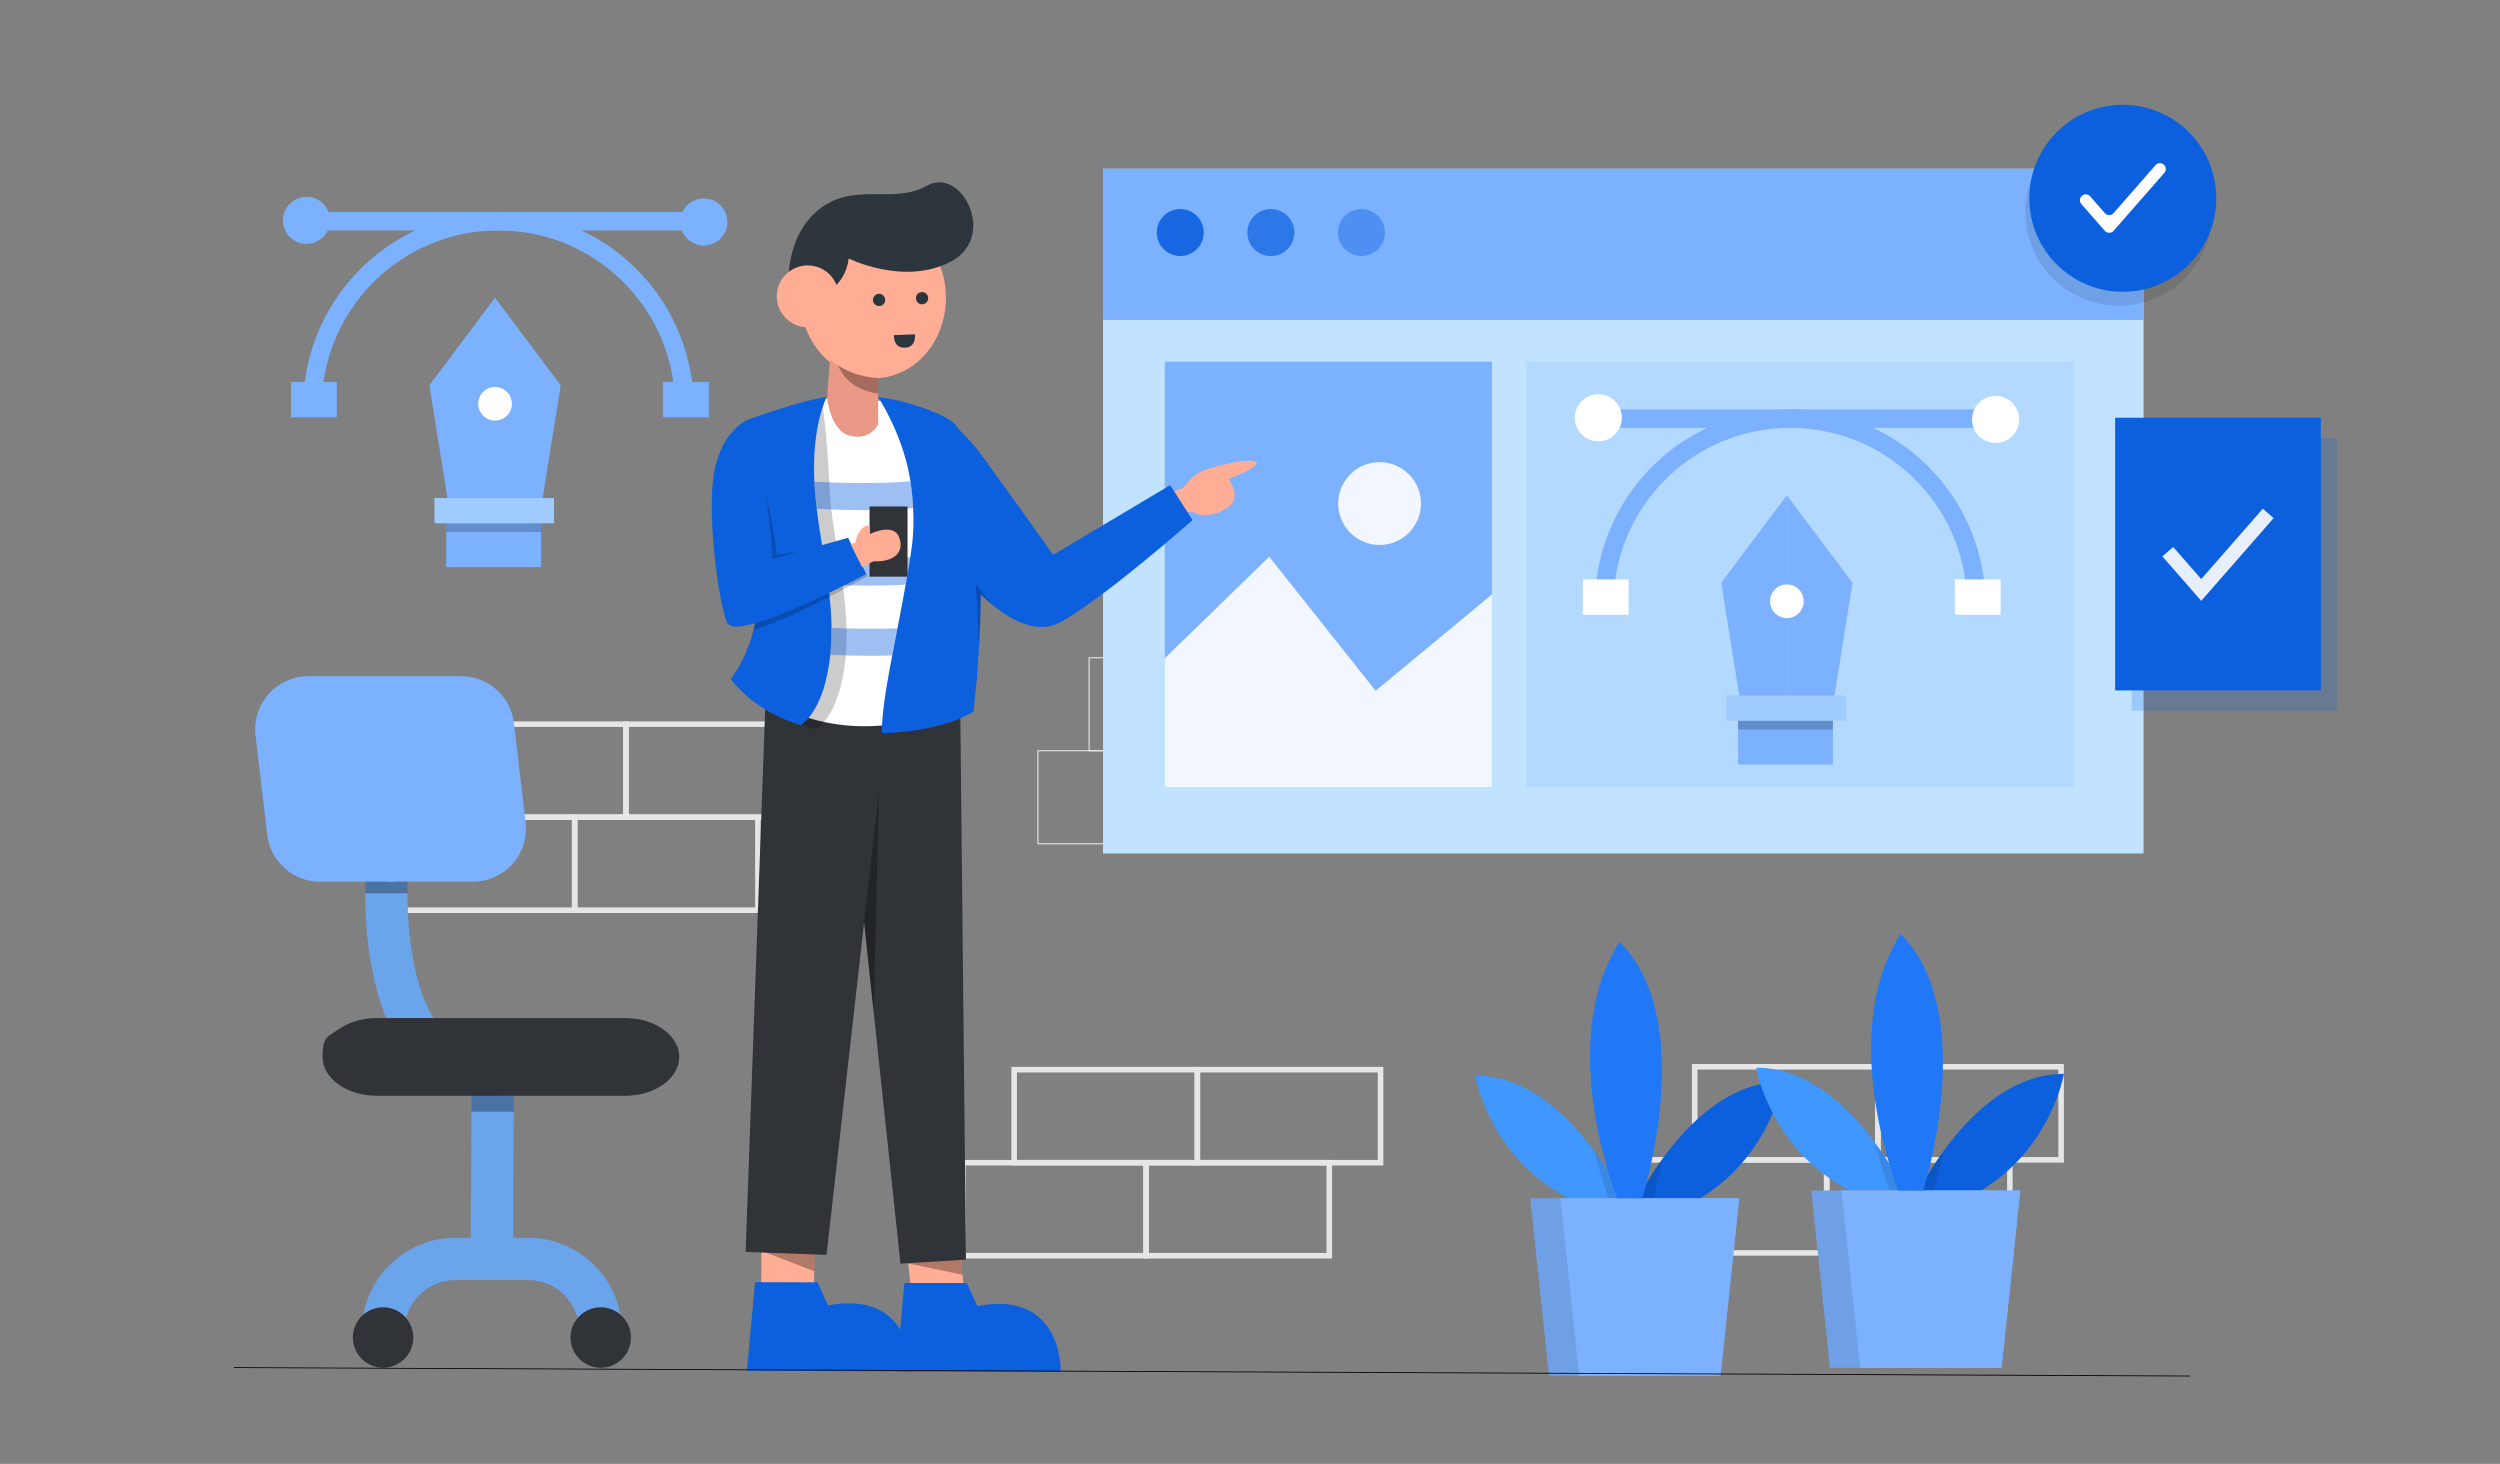
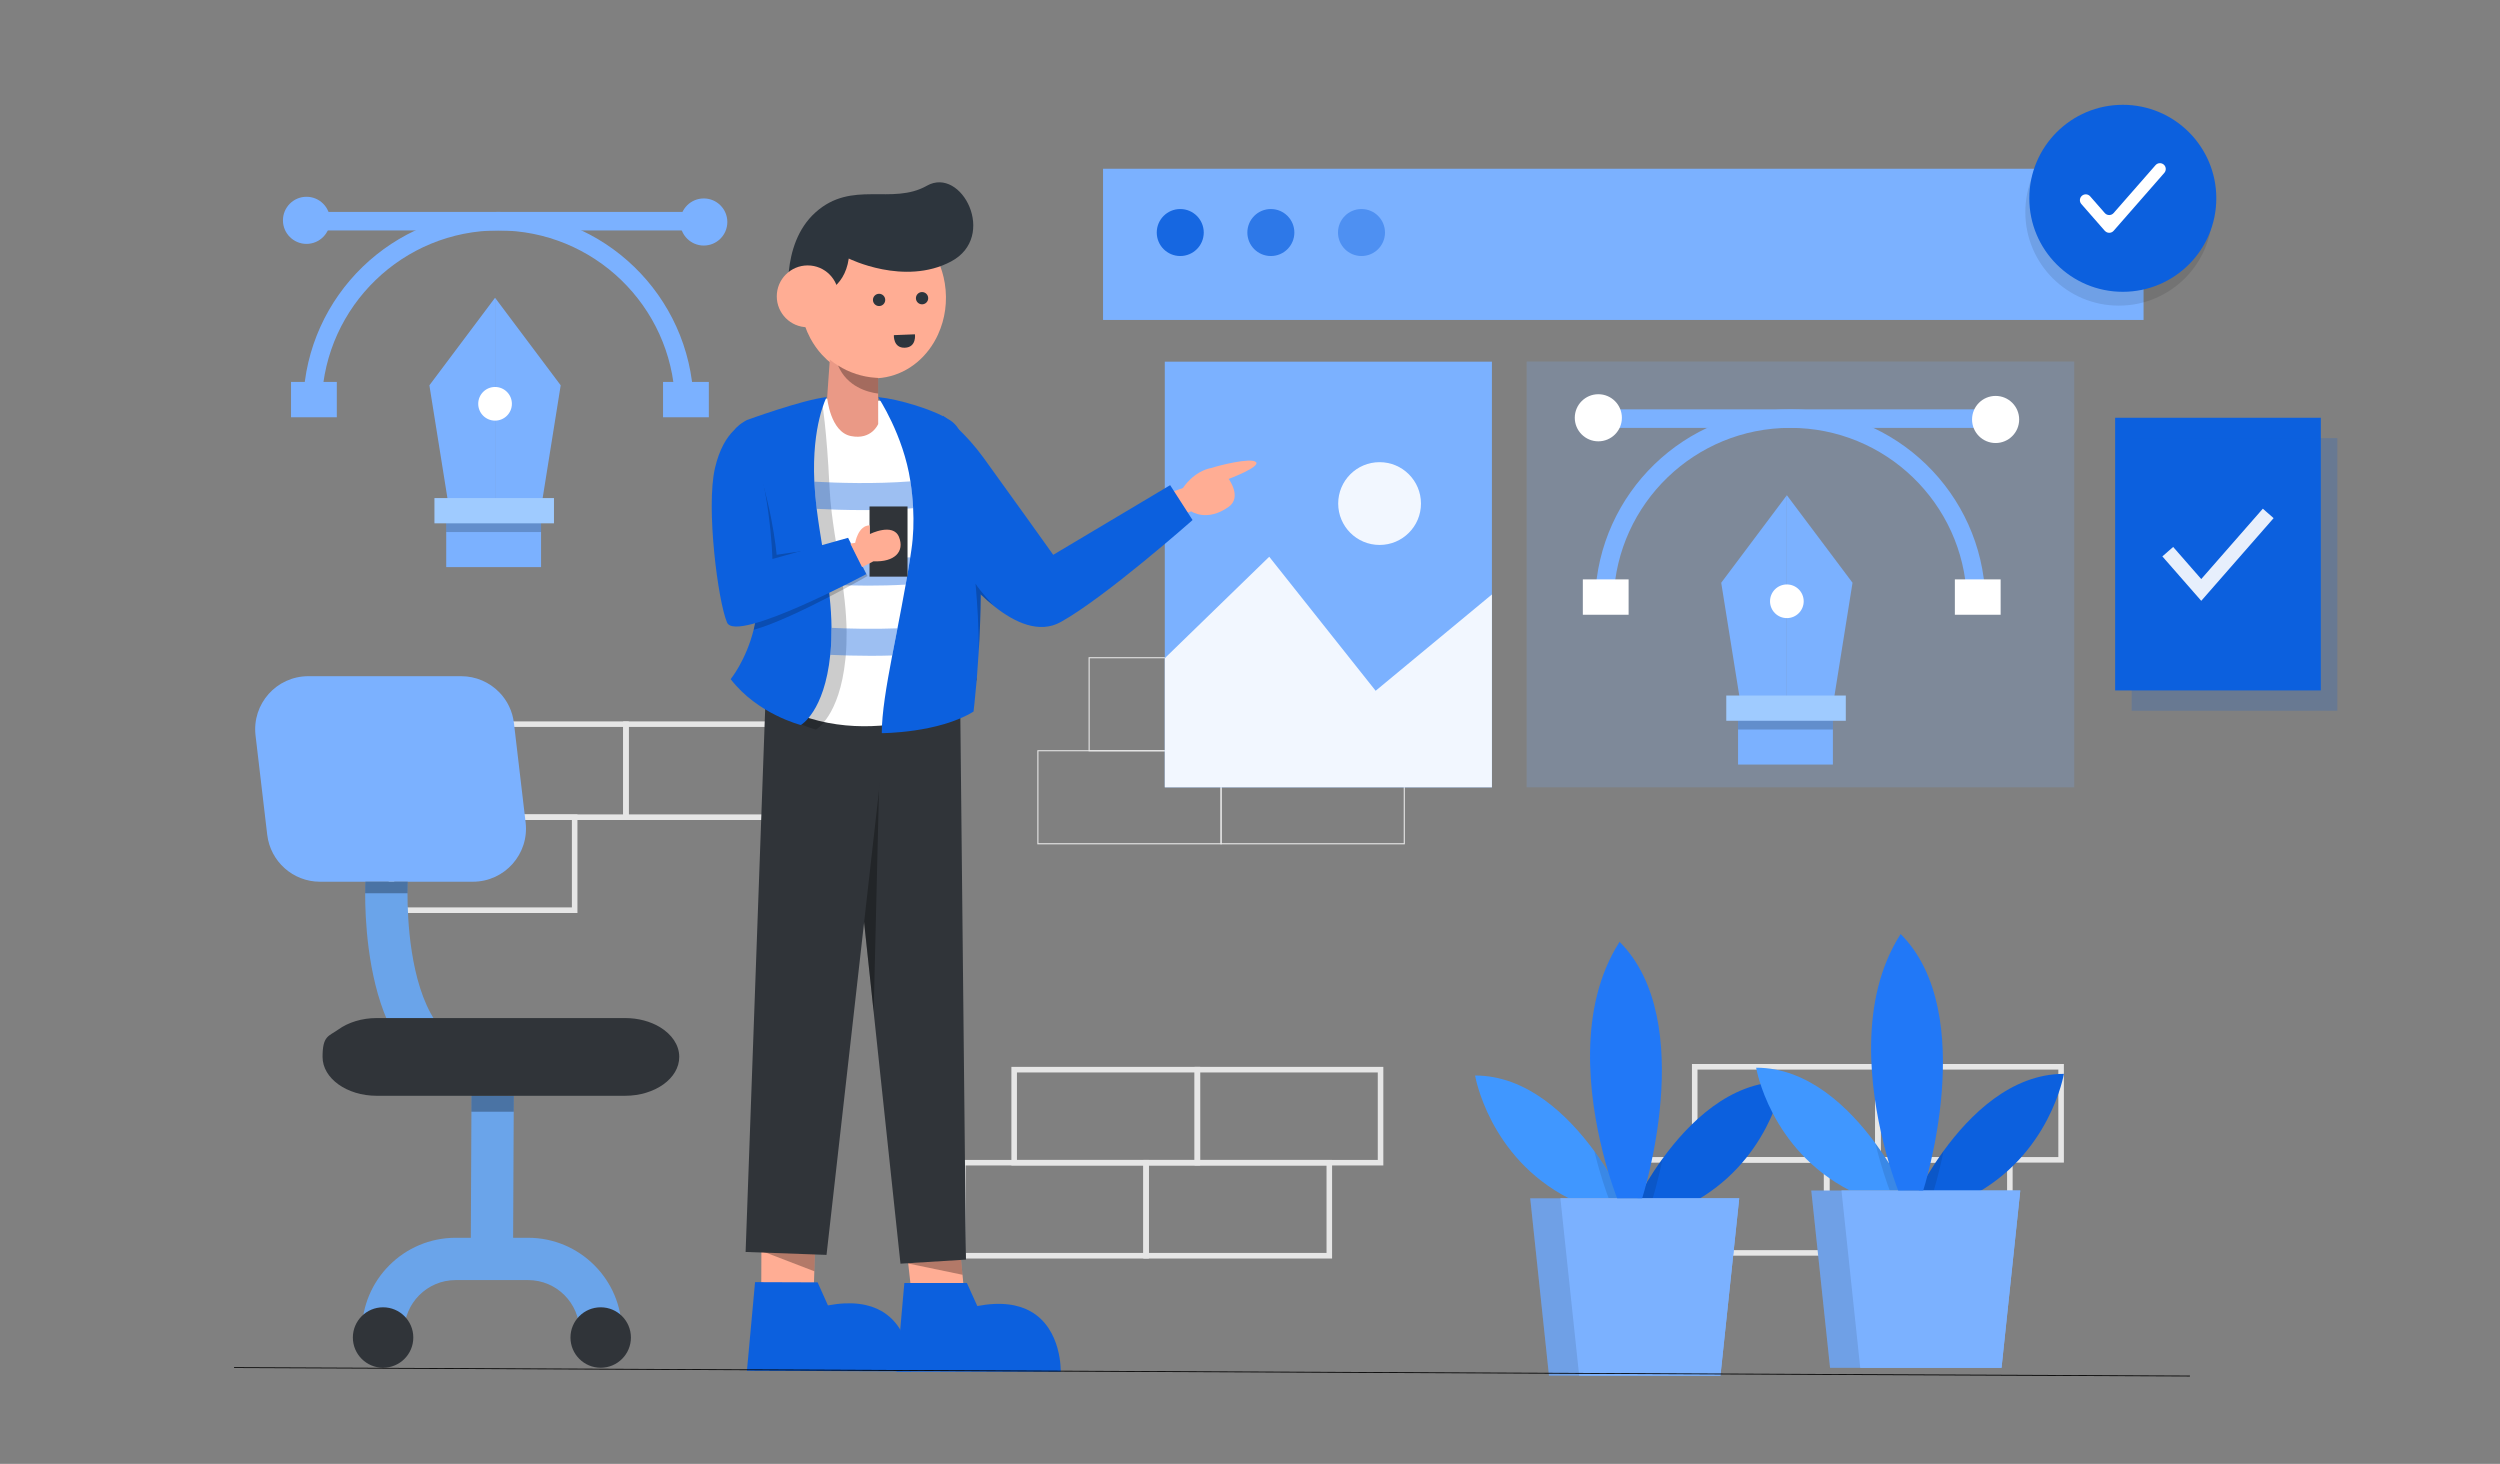
<svg xmlns="http://www.w3.org/2000/svg" id="Layer_1" version="1.1" viewBox="0 0 9000 5270">
  <rect x="0" y="0" width="9000" height="5270" fill="#808080" stroke="none" />
  <defs>
    <style>
      .st0 {
        opacity: .4;
      }

      .st0, .st1, .st2, .st3, .st4, .st5, .st6 {
        fill: #0c60de;
      }

      .st7 {
        opacity: .8;
      }

      .st8 {
        opacity: .3;
      }

      .st9, .st10 {
        fill: #7bb1ff;
      }

      .st11, .st4 {
        opacity: 0;
      }

      .st12, .st13 {
        fill: #fff;
      }

      .st14 {
        opacity: .2;
      }

      .st15 {
        fill: #c2e3ff;
      }

      .st16 {
        opacity: .1;
      }

      .st2 {
        opacity: .2;
      }

      .st17 {
        opacity: .2;
      }

      .st18 {
        fill: #ea9986;
      }

      .st3 {
        opacity: .9;
      }

      .st19 {
        fill: #ffad94;
      }

      .st20 {
        stroke-width: 4px;
      }

      .st20, .st21, .st22 {
        fill: none;
      }

      .st20, .st22 {
        stroke: #fff;
        stroke-miterlimit: 10;
      }

      .st23 {
        opacity: .1;
      }

      .st24 {
        fill: #6aa4ea;
      }

      .st21 {
        stroke: #000;
        stroke-linecap: round;
        stroke-linejoin: round;
        stroke-width: 3px;
      }

      .st10, .st25 {
        opacity: .2;
      }

      .st26 {
        opacity: .3;
      }

      .st27 {
        fill: #9fcbff;
      }

      .st28 {
        fill: #2178f7;
      }

      .st13 {
        opacity: .9;
      }

      .st29 {
        fill: #2d353d;
      }

      .st30 {
        opacity: 0;
      }

      .st31 {
        fill: #4097ff;
      }

      .st5 {
        opacity: .7;
      }

      .st6 {
        opacity: .4;
      }

      .st32 {
        fill: #303439;
      }

      .st22 {
        stroke-width: 20px;
      }
    </style>
  </defs>
  <path class="st4" d="M7730.8,4263.2c-47.5,220.9-114.8,448.3-202.9,678.1-62.6-.1-125.2-.2-187.8-.3-645.1-1.1-1290.2-2.1-1935.2-3.2-158.6-.3-317.2-.5-475.9-.8-157.7-.3-315.5-.5-473.2-.8-252.6-.4-505.3-.8-757.8-1.2-371-.6-742.1-1.2-1113.1-1.8-184.3-.3-368.5-.6-552.7-.9-339.1-.6-678.2-1.1-1017.2-1.7-39.6-636.5-32.5-1150.5,8.1-1565.8,17.8-182.6,42.1-346.2,71.7-492.6,111.1-549.3,296.9-858.2,497.4-1033.2,62.3-54.3,126-95.8,189.2-127.5,98.4-49.3,200.7-77.5,306.7-89.5,546.2-61.6,1190.4,307.8,1913.2,433.8,154.1,26.9,311.7,42.6,472.8,40.9,203.7-2.3,412.8-32.7,627-104.6,31.7-10.6,63.5-22.1,95.4-34.6,63.7-24.9,151.3-62.8,259.8-100.9,229.5-80.7,552-162.2,938-123.7,105.5,10.6,212,29.7,314.6,55.8,135.2,34.3,263.7,80.7,374.3,135.2,57.2,28.2,109.7,58.6,155.9,90.7,510.9,354.7,710.1,1233.5,491.7,2248.7Z" />
  <g class="st7">
    <rect class="st22" x="6576" y="4175.4" width="659.5" height="334.9" transform="translate(13811.5 8685.8) rotate(180)" />
    <rect class="st22" x="6101" y="3840.6" width="659.5" height="334.9" transform="translate(12861.5 8016) rotate(180)" />
    <rect class="st22" x="6760.5" y="3840.6" width="659.5" height="334.9" transform="translate(14180.5 8016) rotate(180)" />
    <rect class="st22" x="5916.5" y="4175.4" width="659.5" height="334.9" transform="translate(12492.5 8685.8) rotate(180)" />
  </g>
  <g class="st7">
    <rect class="st22" x="4125.9" y="4185.7" width="659.5" height="334.9" transform="translate(8911.4 8706.3) rotate(180)" />
    <rect class="st22" x="3650.9" y="3850.8" width="659.5" height="334.9" transform="translate(7961.4 8036.5) rotate(180)" />
    <rect class="st22" x="4310.4" y="3850.8" width="659.5" height="334.9" transform="translate(9280.4 8036.5) rotate(180)" />
    <rect class="st22" x="3466.4" y="4185.7" width="659.5" height="334.9" transform="translate(7592.3 8706.3) rotate(180)" />
  </g>
  <g class="st7">
    <rect class="st20" x="4395.9" y="2702.7" width="659.5" height="334.9" transform="translate(9451.3 5740.2) rotate(180)" />
    <rect class="st20" x="3920.9" y="2367.8" width="659.5" height="334.9" transform="translate(8501.3 5070.5) rotate(180)" />
    <rect class="st20" x="4580.4" y="2367.8" width="659.5" height="334.9" transform="translate(9820.3 5070.5) rotate(180)" />
    <rect class="st20" x="3736.4" y="2702.7" width="659.5" height="334.9" transform="translate(8132.3 5740.2) rotate(180)" />
  </g>
  <g class="st7">
-     <rect class="st22" x="2068.8" y="2941.9" width="659.5" height="334.9" transform="translate(4797.2 6218.6) rotate(180)" />
    <rect class="st22" x="1593.8" y="2607" width="659.5" height="334.9" transform="translate(3847.2 5548.9) rotate(180)" />
    <rect class="st22" x="2253.3" y="2607" width="659.5" height="334.9" transform="translate(5166.2 5548.9) rotate(180)" />
    <rect class="st22" x="1409.3" y="2941.9" width="659.5" height="334.9" transform="translate(3478.1 6218.6) rotate(180)" />
  </g>
  <rect class="st11" x="4163.5" y="778.6" width="3745.8" height="2465" />
-   <rect class="st15" x="3971" y="607.5" width="3745.8" height="2465" />
  <rect class="st10" x="5495.9" y="1301.5" width="1971.4" height="1532.9" />
  <g>
    <rect class="st1" x="7614.5" y="1503.9" width="740.5" height="981.6" />
    <rect class="st2" x="7673.9" y="1577.2" width="740.5" height="981.6" />
    <polygon class="st13" points="7924.5 2163 7784.5 2003 7823.4 1969 7924.5 2084.6 8146.2 1831.3 8185 1865.3 7924.5 2163" />
  </g>
  <g>
    <rect class="st9" x="4193.2" y="1302" width="1177.7" height="1532.4" />
    <polygon class="st13" points="5370.9 2140 5370.9 2834.4 4193.2 2834.4 4193.2 2369.6 4569.2 2004.3 4952.3 2486.8 5370.9 2140" />
    <circle class="st13" cx="4966.5" cy="1812.8" r="149" />
  </g>
  <g>
    <path class="st9" d="M1702.3,3174.2h-550.3c-97,0-178.6-72.7-190-169.1l-42-357.1c-13.5-113.8,75.3-213.7,190-213.7h550.3c53.5,0,102.5,22.2,137.5,58.3,28.3,29.2,47.4,67.5,52.4,110.8l42,357.1c13.5,113.8-75.3,213.7-190,213.7Z" />
    <path class="st24" d="M1566.5,3674.7h-171.9c-71.9-165-80.2-369.2-80-459,0-20.2.5-34.6.8-41.5h152.3v3.9c0,.7-.7,14.5-.7,37.6-.2,90.2,8.9,321.7,99.5,459Z" />
    <path class="st8" d="M1467.7,3174.2v3.9c0,.7-.7,14.5-.7,37.6h-152.4c0-20.2.5-34.6.8-41.5h152.3Z" />
    <polygon class="st24" points="1849.7 3945.1 1849.4 4002.2 1846.9 4532.6 1694.6 4531.9 1697.1 4002.2 1697.4 3944.4 1849.7 3945.1" />
    <path class="st24" d="M2238.6,4815.1h-152.3v-21.8c0-102-83-185-185-185h-261.1c-102,0-185,83-185,185v21.8h-152.3v-21.8c0-186,151.3-337.3,337.3-337.3h261.1c186,0,337.3,151.3,337.3,337.3v21.8Z" />
    <circle class="st32" cx="2162.5" cy="4815.1" r="108.8" />
    <circle class="st32" cx="1379.1" cy="4815.1" r="108.8" />
    <path class="st32" d="M2445.3,3804.9c0,38.5-21.8,73.6-57.1,98.9-35.3,25.3-84.2,41-137.8,41h-894.3c-107.5,0-194.9-62.7-194.9-139.9s21.8-73.6,57.1-98.9c35.3-25.3,84.2-41,137.8-41h894.3c47.7,0,91.5,12.3,125.4,32.7,42.4,25.7,69.5,64.2,69.5,107.1Z" />
    <polygon class="st8" points="1849.7 3945.1 1849.4 4002.2 1697.1 4002.2 1697.4 3944.4 1849.7 3945.1" />
  </g>
  <rect class="st9" x="3971" y="607.5" width="3745.8" height="544.3" />
  <circle class="st23" cx="7627.8" cy="763.7" r="336.6" />
  <circle class="st3" cx="4248.9" cy="837.1" r="84.6" />
  <circle class="st5" cx="4575.1" cy="837.1" r="84.6" />
  <circle class="st6" cx="4901.4" cy="837.1" r="84.6" />
  <g>
    <path class="st31" d="M5844,4314h-196.2c-288.4-148.1-337.5-442.2-337.5-442.2,187.6,0,335,143.9,429.2,272.1,51.5,70.1,87,135.4,104.5,170.1Z" />
    <path class="st16" d="M5844,4314h-52.7c-7.1-18.7-29.2-79.2-50.3-163.9-.5-2.1-1-4.1-1.5-6.2,51.5,70.1,87,135.4,104.5,170.1Z" />
    <path class="st1" d="M6418.1,3894s-49.1,294.1-337.5,442.2h-196.2c2.4-4.8,5.2-10.2,8.3-16.1,18.8-35.7,50.1-90.5,92.5-148.9,94-129.5,242.9-277.2,433-277.2Z" />
    <path class="st16" d="M5985.2,4171.1c-18.3,90-37.3,148.9-37.3,148.9h-55.2c18.8-35.7,50.1-90.5,92.5-148.9Z" />
    <polygon class="st9" points="6261.2 4314 6193.6 4952.3 5576.3 4952.3 5508.8 4314 6261.2 4314" />
    <polygon class="st9" points="6261.2 4314 6193.6 4952.3 5685 4952.3 5617.4 4314 6261.2 4314" />
    <polygon class="st16" points="5685 4952.3 5576.3 4952.3 5508.8 4314 5617.4 4314 5685 4952.3" />
    <path class="st28" d="M5911.7,4314h-89.9s-27-67.1-52.7-170c-48.4-194.1-91.6-515.4,61.4-753.4,286.2,286.2,81.2,923.5,81.2,923.5Z" />
  </g>
  <g>
    <polygon class="st19" points="3472.5 4666.2 3281.4 4655.3 3269.6 4548.7 3269.4 4547.3 3265.1 4507.9 3456.1 4497 3459 4526.9 3465 4589.2 3472.5 4666.2" />
    <polygon class="st26" points="3465 4589.2 3269.6 4548.7 3265.1 4547.8 3269.4 4547.3 3459 4526.9 3465 4589.2" />
    <polygon class="st19" points="2933.9 4503.4 2931.6 4576.6 2928.8 4667 2740.5 4660.1 2741 4503.3 2741.1 4497 2741.1 4491.5 2829.6 4497 2933.9 4503.4" />
    <polygon class="st26" points="2933.9 4503.4 2931.6 4576.6 2741 4503.3 2724.7 4497 2829.6 4497 2933.9 4503.4" />
    <polygon class="st32" points="3477.5 4534.6 3241.7 4549.2 3145.2 3643.4 3023.4 2499.3 3276.4 2483.6 3456.1 2472.4 3477.5 4534.6" />
    <polygon class="st26" points="3172.3 2510.3 3145.2 3643.4 3023.4 2499.3 3172.3 2510.3" />
    <polygon class="st32" points="3215.9 2390.2 2975.5 4517.6 2684.2 4507.1 2759.6 2414.9 3215.9 2390.2" />
    <path class="st19" d="M4258.6,1756.8s37.6-60.7,104.4-72.6c21-7.5,140.4-38.1,158.4-20.8,18,17.3-98.2,60.8-98.2,60.8,0,0,48.9,65.5,0,100.4-78.1,55.8-134.7,16.3-134.7,16.3l-42,14.9-29.9-84.1,42-14.9Z" />
    <path class="st1" d="M4293.2,1872.2s-313.4,277.6-474.7,367.2c-77.9,43.3-166.2.8-236.7-54.6l-3.5-2.8-.2-.2c-17.1-13.6-33.1-27.9-47.5-41.9-5.8-5.7-11.5-11.3-16.8-16.8-38.3-39.3-62.5-71.9-62.5-71.9l-56.4-553.1-.2-1.4s2.2,1.6,6.3,4.7c9.1,7,27.2,21.7,50,43.6,26,25.1,58.2,59.6,89.8,103.1,71.7,98.5,250.8,349.3,250.8,349.3l420.9-250.8,80.6,125.4Z" />
    <path class="st1" d="M3818.6,4938h-591.2l5.1-57.5,23.1-261.6h225.2l37.5,82.8c86.8-16.5,148.5-5.3,192.3,19.5,112.9,63.8,108,216.9,108,216.9Z" />
    <path class="st30" d="M3818.6,4938h-591.2l5.1-57.5h403.4c0-82.7,35.2-131.1,74.7-159.4,112.9,63.8,108,216.9,108,216.9Z" />
    <path class="st12" d="M2970.4,1434.7l224.7,9.2s163.9,39.4,231.9,87.9c68,48.6,126.3,718.9,48.6,1000.6,0,0-417.7,213.7-757.8-48.6,0,0,19.4-233.2,19.4-349.7s-87.4-524.6-87.4-573.2,320.6-126.3,320.6-126.3Z" />
    <path class="st1" d="M3280.1,4936.9l-591.2-2.2,5.3-57.5,24-261.5,225.2.8,37.2,82.9c86.9-16.2,148.5-4.8,192.3,20.2,112.6,64.2,107.1,217.3,107.1,217.3Z" />
    <path class="st30" d="M3280.1,4936.9l-591.2-2.2,5.3-57.5,403.4,1.5c.3-82.7,35.7-131,75.3-159.1,112.6,64.2,107.1,217.3,107.1,217.3Z" />
    <path class="st1" d="M3530.7,2127.1c0,4.3,0,8.6,0,12.9-.7,74.2-3.5,144.4-7.3,205.5-2,33.2-4.2,63.7-6.4,90.7-.5,6.2-1,12.2-1.5,18-5.7,66.6-10.8,107.5-10.8,107.5-126.3,77.7-330.3,77.7-330.3,77.7,0-71.4,16.3-168.3,37.5-279.6,6.1-31.6,12.4-64.2,19-97.9,9.8-50.7,20-103.4,29.5-157.2,5.8-32.5,11.5-65.3,16.6-98.4,1.4-9.2,2.8-18.3,4.1-27.6,7.4-49.8,8.8-100.2,6.2-149.2-1.6-33-5.1-65.4-9.8-96.6-24.9-166.9-116.3-303.3-116.3-303.3,79.6,8,188.2,44.5,233.6,68.7,2.1,1.1,4.2,2.2,6.2,3.3,7.4,4.1,13.8,7.9,19.1,11.2,12.8,8.2,23.4,19.3,30.9,32.4,2.4,4.2,4.5,8.6,6.3,13.2,58.9,153.8,74.2,373.8,73.3,568.6Z" />
    <path class="st25" d="M3047.8,2276.6c.3,28.9-.7,58.1-3.4,87.7-.3,3.2-.6,6.4-1,9.6-21.1,205.5-105.9,252.6-105.9,252.6,0,0-155.4-38.9-252.6-165.2,0,0,55.1-67.3,82.7-177.7,7.1-28.7,12.4-60.3,14.5-94.3,9.1-154-66.3-476.9-84.4-582.9-1.3-7.7-2.3-14.2-3-19.5-9.7-29.1,48.6-58.3,48.6-58.3,0,0,128.7-73,216.1-82.7,0,0,17.1,101.6,26.6,304.3,0,.6.1,1.3.1,1.9,1.5,32.1,4.5,64.1,8.4,96,5.8,47.3,13.4,94.1,21.1,141.2,1.9,11.3,3.7,22.5,5.6,33.8,5.3,32.5,10.4,65.3,14.7,98.1,1.9,14.2,3.6,28.5,5.1,42.8,4,37.1,6.5,74.4,6.9,112.4Z" />
    <path class="st1" d="M2993.3,2260.2c.3,28.9-.7,58.1-3.4,87.7-.3,3.2-.6,6.4-1,9.6-21.1,205.5-105.9,252.6-105.9,252.6,0,0-155.4-38.9-252.6-165.2,0,0,55.1-67.3,82.7-177.7,7.1-28.7,12.4-60.3,14.5-94.3,9.1-154-66.3-476.9-84.4-582.9-1.3-7.7-2.3-14.2-3-19.5-9.7-29.1,48.6-58.3,48.6-58.3,0,0,199.7-73,287.1-82.7,0,0-53.9,101.6-44.3,304.3,0,.6.1,1.3.1,1.9,1.5,32.1,4.5,64.1,8.4,96,5.8,47.3,13.4,94.1,21.1,141.2,1.9,11.3,3.7,22.5,5.6,33.8,5.3,32.5,10.4,65.3,14.7,98.1,1.9,14.2,3.6,28.5,5.1,42.8,4,37.1,6.5,74.4,6.9,112.4Z" />
    <path class="st0" d="M3287.5,1829.5c-62.2,5.1-124.7,6.8-183,6.8s-118.2-2-164.6-4.5c-3.8-31.9-6.8-63.8-8.4-96,0-.6,0-1.3,0-1.8,87.2,4.9,218.6,8.7,346.2-1.1,4.7,31.2,8.2,63.5,9.8,96.6Z" />
    <path class="st0" d="M3277.1,2006.3c-5.1,33-10.8,65.9-16.6,98.3-46.6,2.7-92.9,3.7-136.6,3.7s-100.7-1.5-142.6-3.3c-4.3-32.8-9.3-65.6-14.7-98.1,82,4.2,196.7,7,310.5-.6Z" />
    <path class="st0" d="M3231,2261.9c-6.6,33.6-13,66.3-19,97.8-26.6.9-52.8,1.2-78.3,1.2-52.9,0-102.4-1.5-144.7-3.4.4-3.2.7-6.4,1-9.6,2.7-29.5,3.7-58.8,3.4-87.6,66.4,3.1,150.7,5,237.7,1.7Z" />
    <path class="st17" d="M3123.2,2073.7s-59.2,34-136.8,74.2c-87.3,45.3-197.9,98.4-273.3,119.5,7.1-28.7,12.4-60.3,14.5-94.3,9.1-154-66.3-476.9-84.4-582.9,23.5-20.3,43.4-18.6,43.4-18.6,92.2,212.5,109.2,425.7,109.2,425.7l165.4-24.2,102.9-15.1,59.2,115.8Z" />
    <path class="st1" d="M2682.7,1522.1s-76.3,21.8-108.9,163.4c-32.7,141.6,10.9,479.3,43.6,555.6,32.7,76.3,501.1-174.3,501.1-174.3l-65.4-130.7-272.4,76.3s-5.9-277.8-98-490.2Z" />
    <rect class="st32" x="3130.3" y="1823.3" width="136.8" height="252.6" />
    <path class="st19" d="M3061,1957l17.6-2.7s10.5-63.1,52.6-63.1v31.5s84.1-42.1,105.2,10.5c21,52.6-15.7,90.9-92,87.5l-40.9,21-42.4-84.8Z" />
    <path class="st19" d="M3377.2,1203.7c-35.8,78.5-103.2,137.7-187.4,154-19,3.6-37.7,5-56.1,4.1-2.5-.1-4.9-.3-7.4-.4h0c-55.4-4.3-107.4-28.1-149.2-66.3-6.1-5.6-12-11.5-17.7-17.7-16.2-17.6-30.4-37.7-42.2-59.6-15.9-29.7-27.3-62.8-33.1-98.5-4.5-27.5-5.4-54.7-3-81.3,11.2-126.6,96.4-234.3,214.6-257.1,92.2-17.7,181.8,20.4,240.7,92.5,32.4,39.6,55.6,89.5,64.8,146,10.7,65.4,1,129.5-24.1,184.3Z" />
    <path class="st29" d="M2950.2,1061.3s89.5-18.4,105.3-130.6c0,0,199.9,99.8,368.2,10.7,168.3-89.1,38.2-343.9-87.1-272.7-125.3,71.2-269.5-21.9-400.7,95.8-131.3,117.8-94,337.2-94,337.2l108.3-40.4Z" />
    <path class="st18" d="M3161.3,1360.7v56.2c0,0,.2,109.5.2,109.5,0,0-23.3,58.3-98,43.5-74.6-14.7-85.8-138.2-85.8-138.2l9.6-137.1c9.4,7.8,19.3,14.9,29.7,21.3h0c40.4,25.5,87,41.1,136.2,44.3h0c2.8.2,5.5.3,8.2.5Z" />
    <path class="st8" d="M3161.3,1360.7v56.2c-38.1-4.9-111.9-24.5-144.4-101,40.4,25.5,87,41,136.2,44.2h0c2.8.2,5.5.3,8.2.5Z" />
    <circle class="st19" cx="2907.7" cy="1066.8" r="111.3" />
    <circle class="st29" cx="3164.7" cy="1079.7" r="22.1" />
    <circle class="st29" cx="3319.4" cy="1073.5" r="22.1" />
    <path class="st29" d="M3217.9,1206.5l75.9-3s6.6,46.6-36.1,48.3c-42.7,1.7-39.8-45.3-39.8-45.3Z" />
    <path d="M3515.5,2454.1c-.1-5.3.3-11.3,1.5-18-.5,6.2-1,12.2-1.5,18Z" />
    <path class="st17" d="M3578.2,2181.9c-17.1-13.6-33.1-27.9-47.5-41.9-.7,74.2-3.5,144.4-7.3,205.5,1.1-82.4-5.9-179.5-9.6-222.2-1.1-14-1.9-22.2-1.9-22.2,3.5,6.3,10.5,15.8,18.8,26,19.3,24.1,45.2,52.4,47.5,54.9Z" />
  </g>
  <g>
    <rect class="st9" x="6257" y="2546.3" width="341.4" height="206.1" />
    <rect class="st14" x="6257" y="2546.3" width="341.4" height="79.9" />
    <rect class="st9" x="5754" y="1473.7" width="1430.2" height="66.7" />
    <path class="st9" d="M6444.9,1473.7c-380.2,0-689.8,301.7-702.5,678.7h66.7c12.7-340.2,292.5-612.1,635.8-612.1s623.1,271.9,635.8,612.1h66.7c-12.7-377.1-322.3-678.7-702.5-678.7Z" />
    <circle class="st12" cx="5754" cy="1504" r="84.8" />
    <circle class="st12" cx="7184.2" cy="1510.1" r="84.8" />
    <rect class="st12" x="5698.2" y="2085.8" width="164.8" height="127.3" />
    <rect class="st12" x="7037.5" y="2085.8" width="164.8" height="127.3" />
    <polygon class="st9" points="6432.7 1782.8 6196.4 2097.9 6269.1 2552.4 6432.7 2552.4 6432.7 1782.8" />
    <polygon class="st9" points="6432.7 1782.8 6669.1 2097.9 6596.4 2552.4 6432.7 2552.4 6432.7 1782.8" />
    <rect class="st27" x="6214.6" y="2503.9" width="430.3" height="90.9" />
    <circle class="st12" cx="6432.7" cy="2164.6" r="60.6" />
  </g>
  <g>
    <circle class="st1" cx="7642.1" cy="713.9" r="336.6" />
    <path class="st12" d="M7577.2,830.9l-84.3-96.4c-7.7-8.7-6.8-22,2-29.7h0c8.7-7.6,22-6.8,29.7,2l52.7,60.2c8.4,9.6,23.3,9.6,31.7,0l150.9-172.4c7.6-8.7,20.9-9.6,29.7-2h0c8.7,7.6,9.6,20.9,2,29.7l-182.5,208.6c-8.4,9.6-23.3,9.6-31.7,0Z" />
  </g>
  <line class="st21" x1="843.8" y1="4923.4" x2="7882.6" y2="4953.7" />
  <g>
    <path class="st31" d="M6855.8,4285.9h-196.2c-288.4-148.1-337.5-442.2-337.5-442.2,187.6,0,335,143.9,429.2,272.1,51.5,70.1,87,135.4,104.5,170.1Z" />
    <path class="st16" d="M6855.8,4285.9h-52.7c-7.1-18.7-29.2-79.2-50.3-163.9-.5-2.1-1-4.1-1.5-6.2,51.5,70.1,87,135.4,104.5,170.1Z" />
    <path class="st1" d="M7430,3865.9s-49.1,294.1-337.5,442.2h-196.2c2.4-4.8,5.2-10.2,8.3-16.1,18.8-35.7,50.1-90.5,92.5-148.9,94-129.5,242.9-277.2,433-277.2Z" />
    <path class="st16" d="M6997,4143c-18.3,90-37.3,148.9-37.3,148.9h-55.2c18.8-35.7,50.1-90.5,92.5-148.9Z" />
    <polygon class="st9" points="7273 4285.9 7205.5 4924.2 6588.2 4924.2 6520.6 4285.9 7273 4285.9" />
    <polygon class="st9" points="7273 4285.9 7205.5 4924.2 6696.8 4924.2 6629.3 4285.9 7273 4285.9" />
    <polygon class="st16" points="6696.8 4924.2 6588.2 4924.2 6520.6 4285.9 6629.3 4285.9 6696.8 4924.2" />
    <path class="st28" d="M6923.5,4285.9h-89.9s-27-67.1-52.7-170c-48.4-194.1-91.6-515.4,61.4-753.4,286.2,286.2,81.2,923.5,81.2,923.5Z" />
  </g>
  <g>
    <rect class="st9" x="1606.4" y="1835.5" width="341.4" height="206.1" />
    <rect class="st14" x="1606.4" y="1835.5" width="341.4" height="79.9" />
    <rect class="st9" x="1103.4" y="762.9" width="1430.2" height="66.7" />
    <path class="st9" d="M1794.3,762.9c-380.2,0-689.8,301.7-702.5,678.7h66.7c12.7-340.2,292.5-612.1,635.8-612.1s623.1,271.9,635.8,612.1h66.7c-12.7-377.1-322.3-678.7-702.5-678.7Z" />
    <circle class="st9" cx="1103.4" cy="793.2" r="84.8" />
    <circle class="st9" cx="2533.6" cy="799.2" r="84.8" />
    <rect class="st9" x="1047.7" y="1374.9" width="164.8" height="127.3" />
    <rect class="st9" x="2387" y="1374.9" width="164.8" height="127.3" />
    <polygon class="st9" points="1782.2 1071.9 1545.8 1387.1 1618.5 1841.6 1782.2 1841.6 1782.2 1071.9" />
    <polygon class="st9" points="1782.2 1071.9 2018.5 1387.1 1945.8 1841.6 1782.2 1841.6 1782.2 1071.9" />
    <rect class="st27" x="1564" y="1793.1" width="430.3" height="90.9" />
    <circle class="st12" cx="1782.2" cy="1453.7" r="60.6" />
  </g>
</svg>